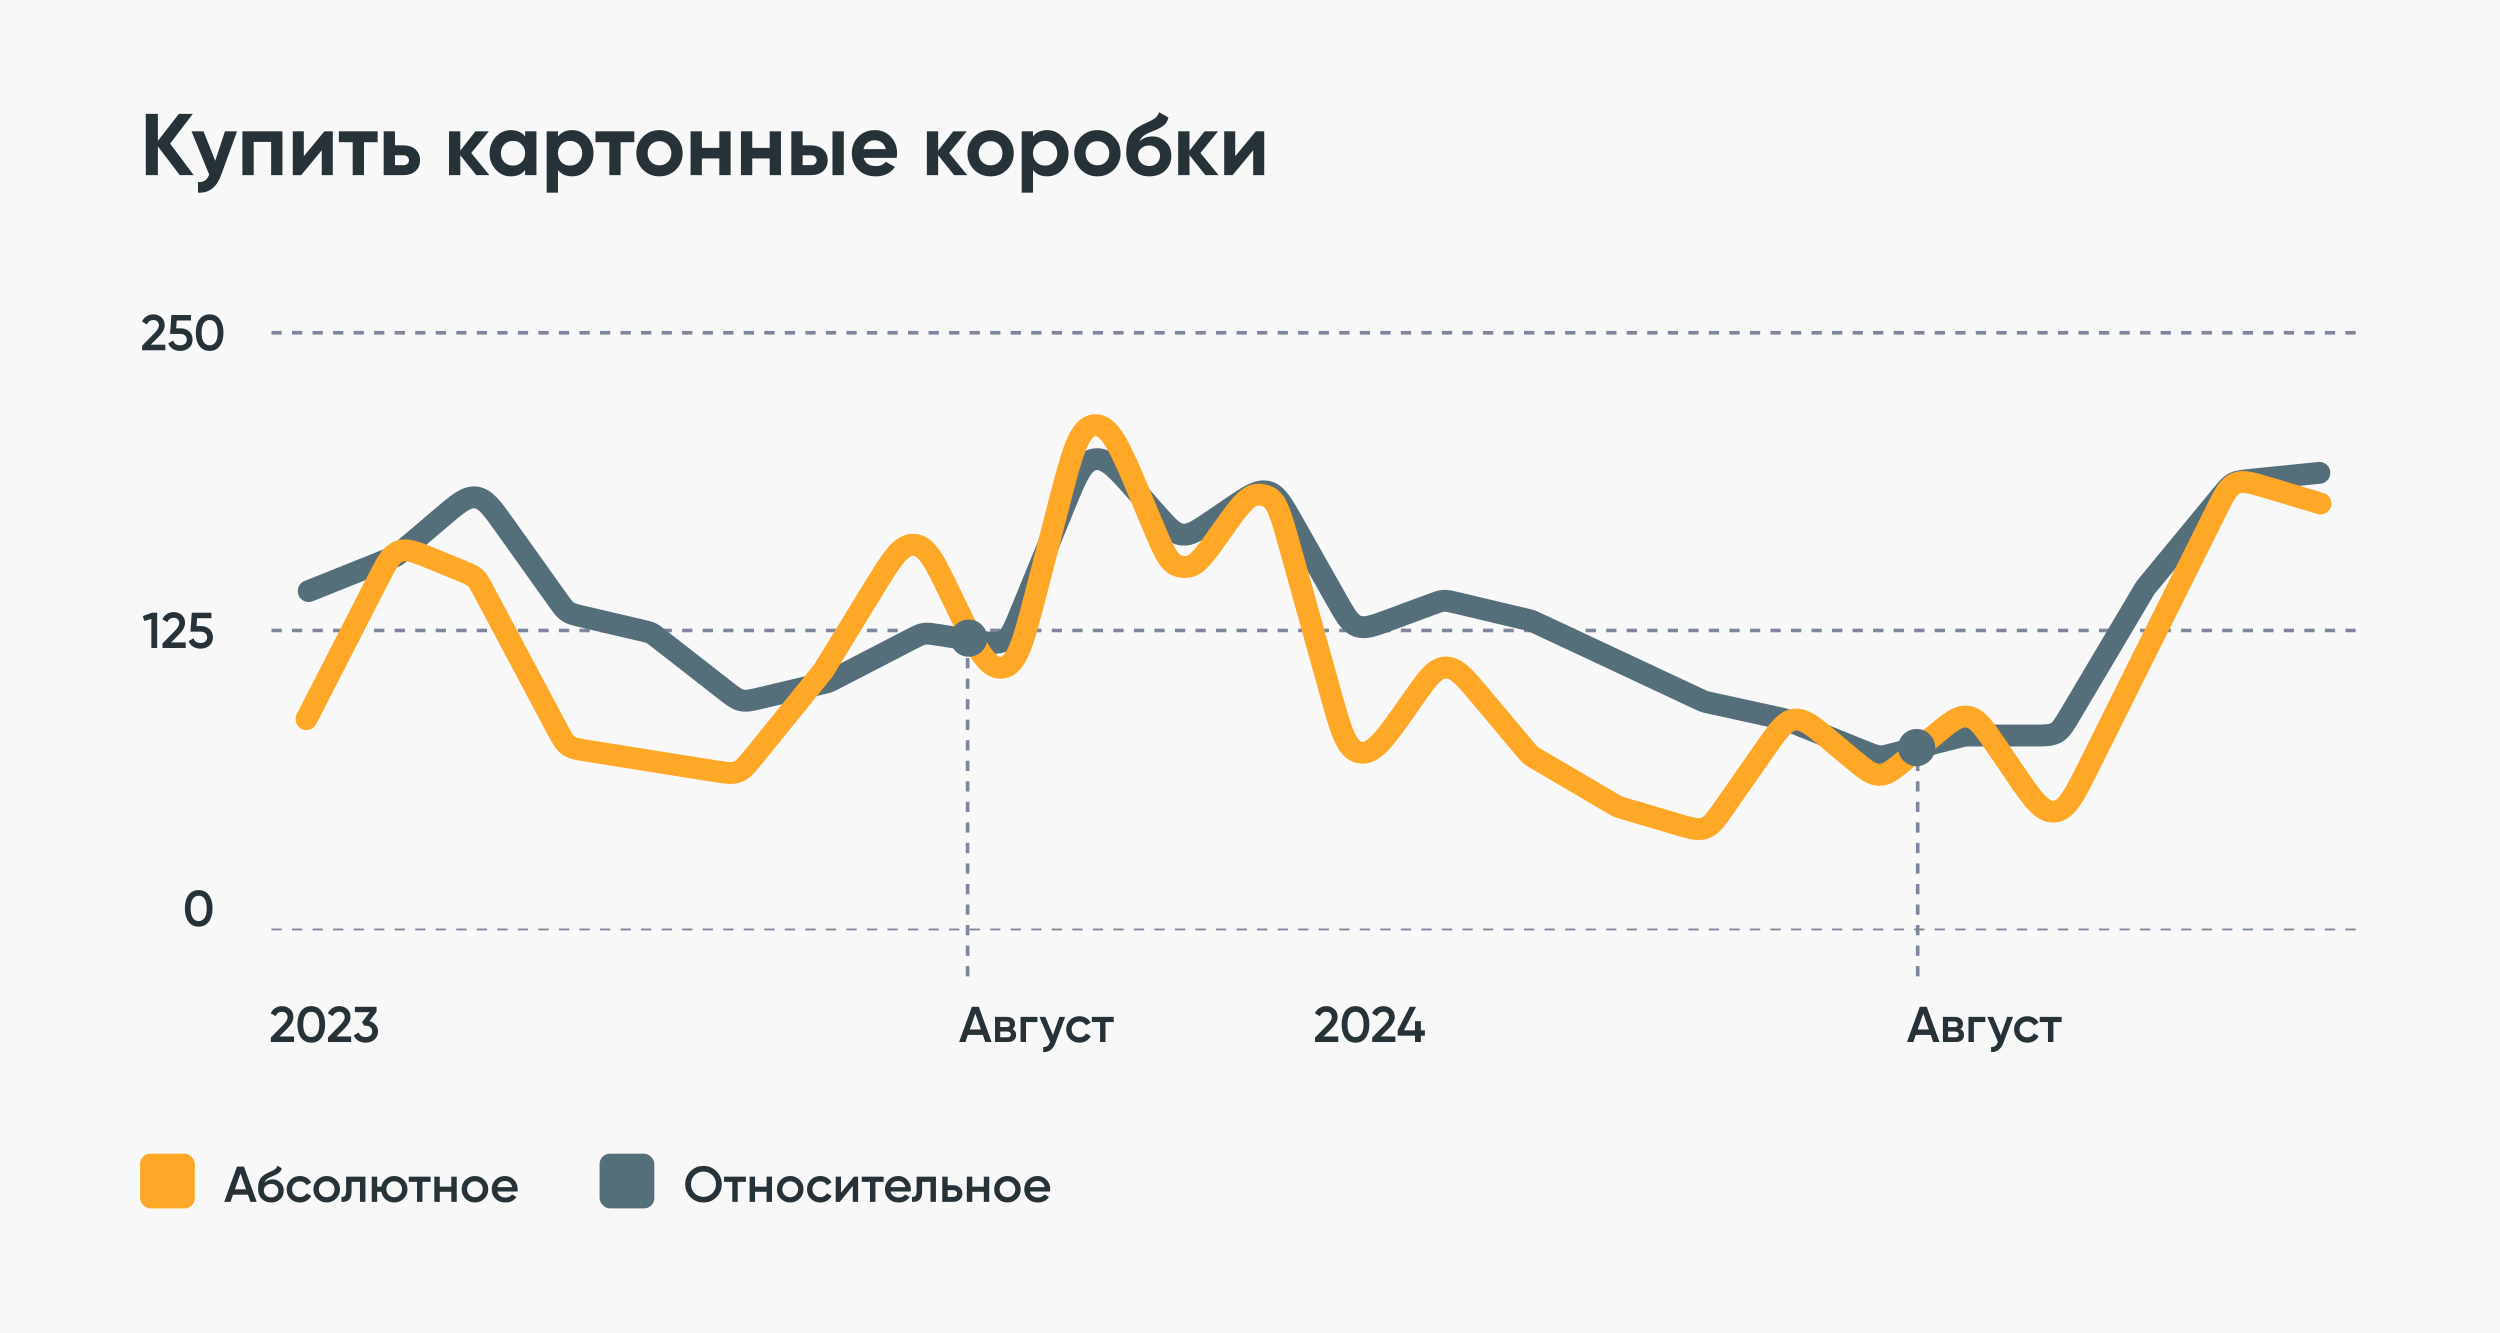
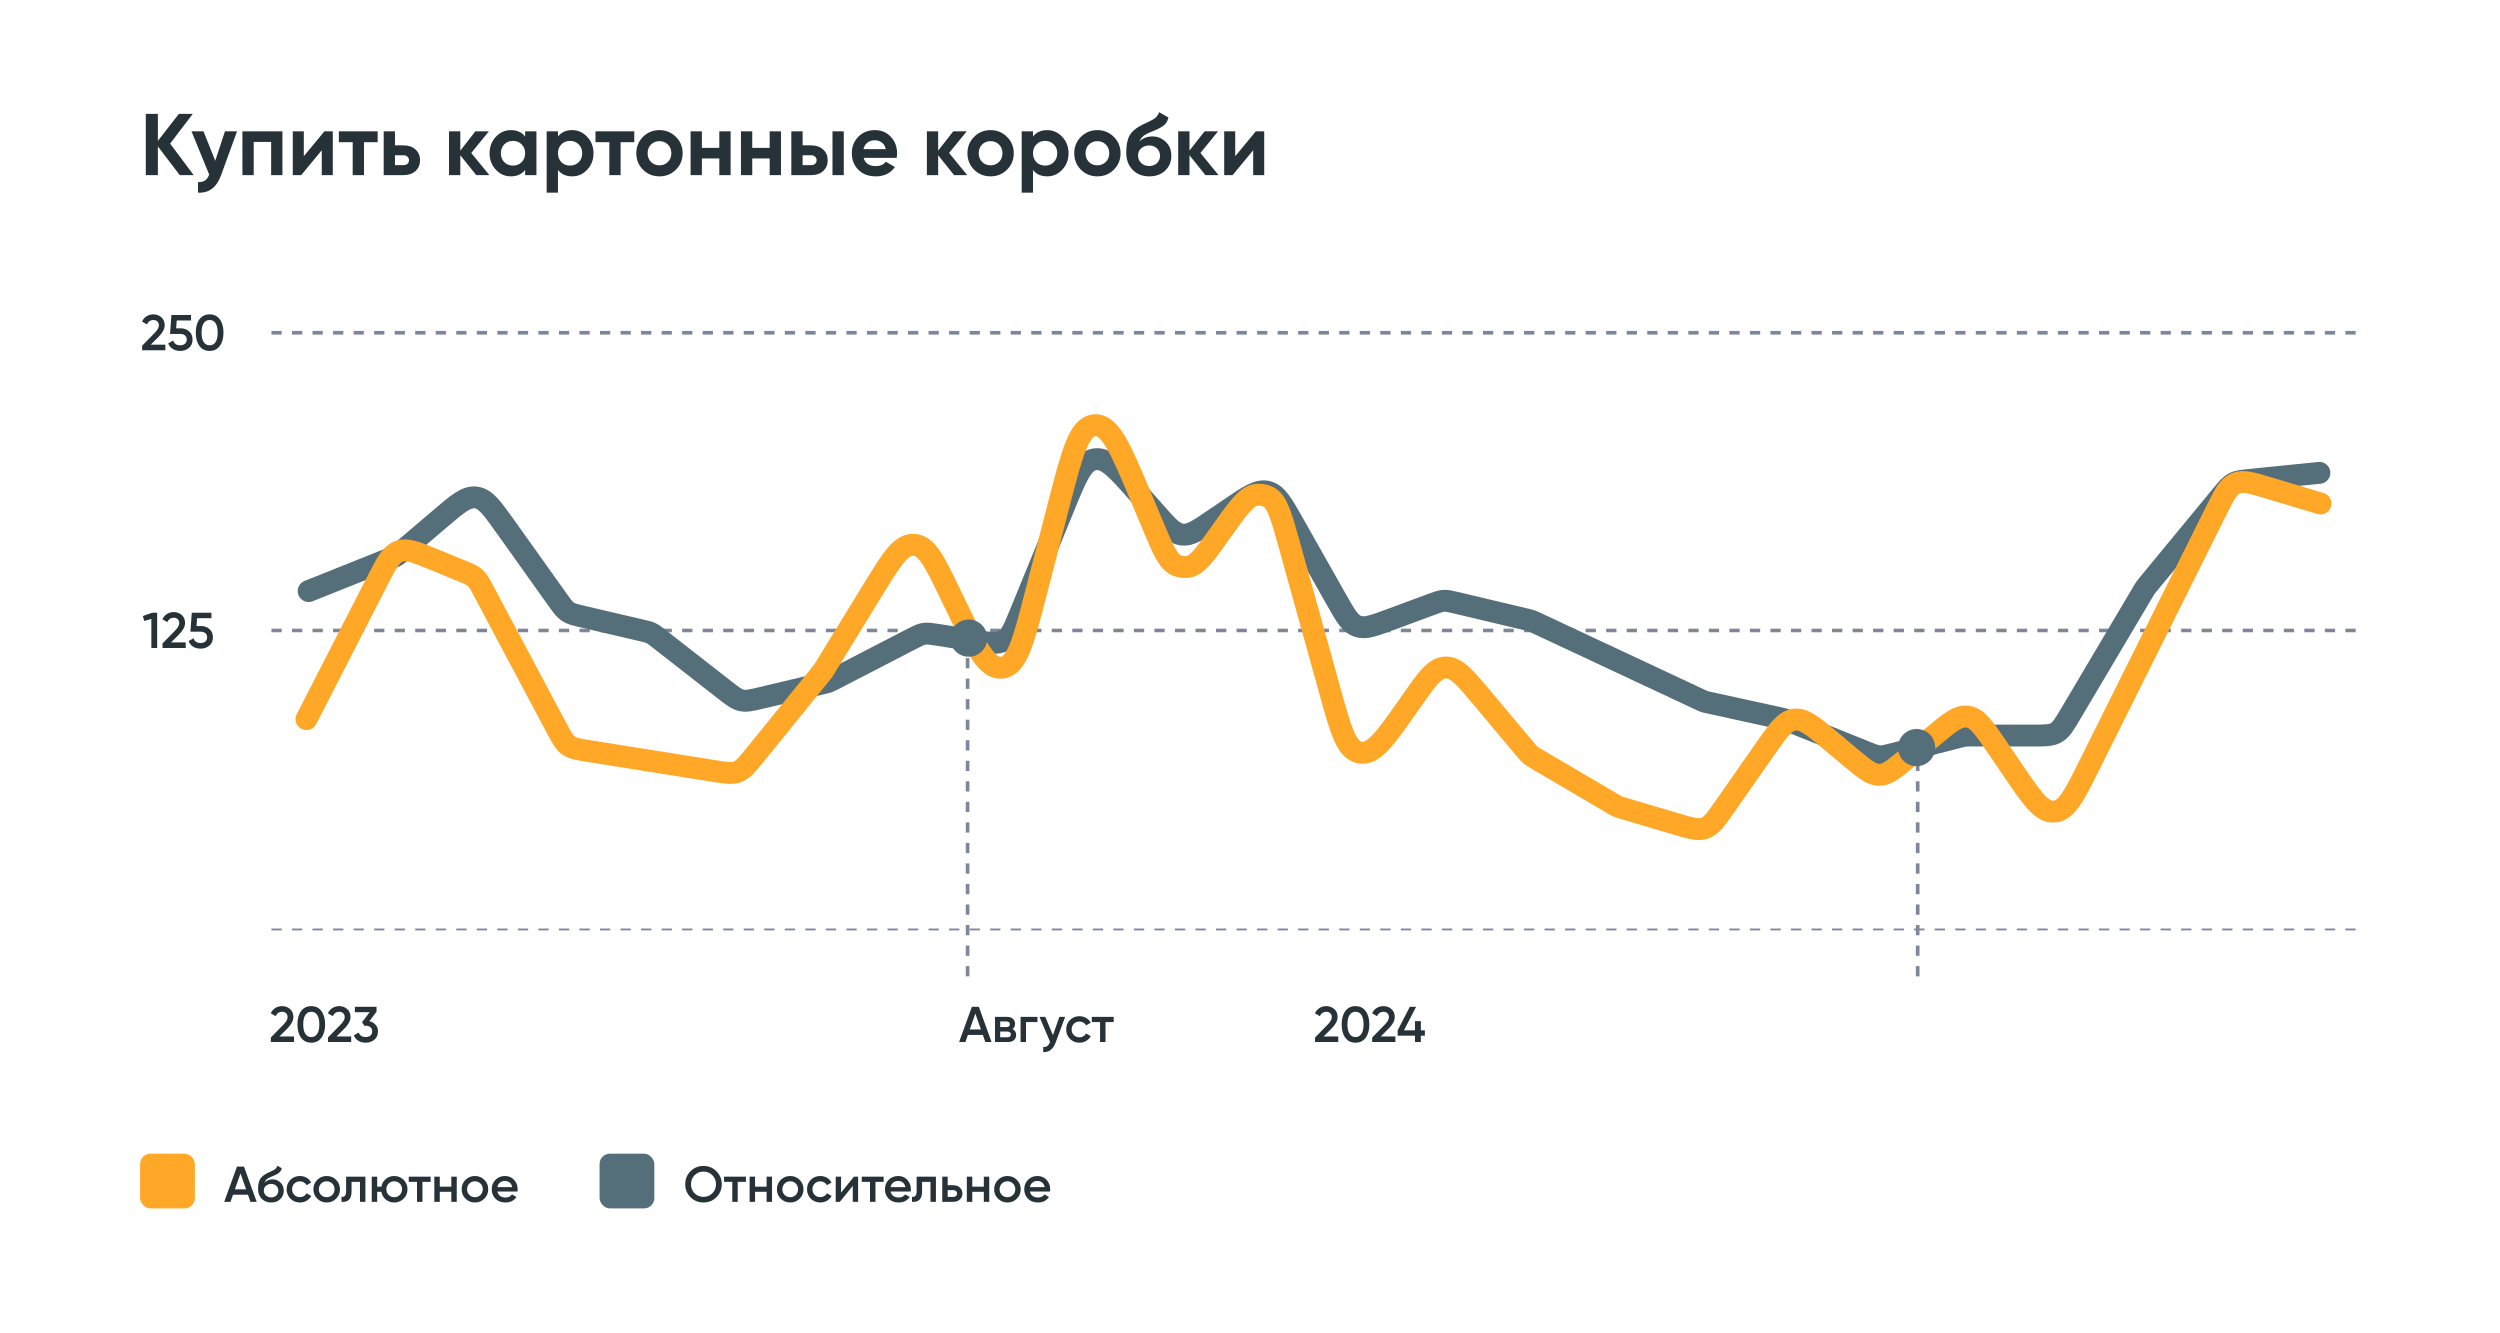
<svg xmlns="http://www.w3.org/2000/svg" width="1142" height="609" viewBox="0 0 1142 609" fill="none">
-   <rect width="1142" height="609" fill="#F8F8F8" />
  <path d="M876 446L876 338" stroke="#7E869C" stroke-width="1.663" stroke-dasharray="4.69 4.69" />
  <path d="M442 446L442 281" stroke="#7E869C" stroke-width="1.663" stroke-dasharray="4.69 4.69" />
  <rect x="64" y="527" width="25" height="25" rx="4.691" fill="#FFA726" />
  <path d="M114.403 549L113.276 545.757H106.422L105.295 549H102.42L108.262 532.9H111.436L117.255 549H114.403ZM107.296 543.273H112.402L109.849 536.005L107.296 543.273ZM123.87 549.299C122.106 549.299 120.665 548.732 119.546 547.597C118.442 546.447 117.89 544.983 117.89 543.204C117.89 541.257 118.181 539.754 118.764 538.696C119.346 537.623 120.527 536.649 122.306 535.775C122.597 535.637 123.026 535.438 123.594 535.177C124.176 534.916 124.575 534.732 124.79 534.625C125.004 534.502 125.273 534.334 125.595 534.119C125.917 533.889 126.154 533.651 126.308 533.406C126.461 533.145 126.584 532.839 126.676 532.486L128.7 533.659C128.638 533.996 128.539 534.311 128.401 534.602C128.263 534.878 128.063 535.139 127.803 535.384C127.542 535.629 127.312 535.829 127.113 535.982C126.929 536.135 126.614 536.319 126.17 536.534C125.725 536.749 125.395 536.902 125.181 536.994C124.981 537.086 124.598 537.247 124.031 537.477C123.019 537.876 122.275 538.29 121.8 538.719C121.34 539.133 121.018 539.654 120.834 540.283C121.754 539.24 123.003 538.719 124.583 538.719C125.932 538.719 127.105 539.202 128.102 540.168C129.114 541.134 129.62 542.384 129.62 543.917C129.62 545.481 129.083 546.769 128.01 547.781C126.952 548.793 125.572 549.299 123.87 549.299ZM123.847 546.976C124.813 546.976 125.602 546.692 126.216 546.125C126.829 545.542 127.136 544.806 127.136 543.917C127.136 543.012 126.829 542.269 126.216 541.686C125.618 541.103 124.836 540.812 123.87 540.812C123.011 540.812 122.237 541.088 121.547 541.64C120.857 542.177 120.512 542.897 120.512 543.802C120.512 544.722 120.834 545.481 121.478 546.079C122.122 546.677 122.911 546.976 123.847 546.976ZM137.012 549.299C135.279 549.299 133.83 548.716 132.665 547.551C131.515 546.386 130.94 544.952 130.94 543.25C130.94 541.533 131.515 540.099 132.665 538.949C133.83 537.784 135.279 537.201 137.012 537.201C138.131 537.201 139.151 537.469 140.071 538.006C140.991 538.543 141.681 539.263 142.141 540.168L140.002 541.41C139.741 540.858 139.342 540.429 138.806 540.122C138.284 539.8 137.679 539.639 136.989 539.639C135.977 539.639 135.126 539.984 134.436 540.674C133.761 541.364 133.424 542.223 133.424 543.25C133.424 544.277 133.761 545.136 134.436 545.826C135.126 546.516 135.977 546.861 136.989 546.861C137.663 546.861 138.269 546.7 138.806 546.378C139.358 546.056 139.772 545.627 140.048 545.09L142.187 546.309C141.696 547.229 140.991 547.957 140.071 548.494C139.151 549.031 138.131 549.299 137.012 549.299ZM149.23 549.299C147.544 549.299 146.11 548.716 144.929 547.551C143.749 546.386 143.158 544.952 143.158 543.25C143.158 541.548 143.749 540.114 144.929 538.949C146.11 537.784 147.544 537.201 149.23 537.201C150.932 537.201 152.366 537.784 153.531 538.949C154.712 540.114 155.302 541.548 155.302 543.25C155.302 544.952 154.712 546.386 153.531 547.551C152.366 548.716 150.932 549.299 149.23 549.299ZM146.677 545.849C147.367 546.539 148.218 546.884 149.23 546.884C150.242 546.884 151.093 546.539 151.783 545.849C152.473 545.159 152.818 544.293 152.818 543.25C152.818 542.207 152.473 541.341 151.783 540.651C151.093 539.961 150.242 539.616 149.23 539.616C148.218 539.616 147.367 539.961 146.677 540.651C145.987 541.341 145.642 542.207 145.642 543.25C145.642 544.293 145.987 545.159 146.677 545.849ZM166.917 537.5V549H164.433V539.892H160.592V544.17C160.592 545.995 160.194 547.29 159.396 548.057C158.599 548.824 157.464 549.138 155.992 549V546.677C156.698 546.8 157.227 546.654 157.579 546.24C157.932 545.826 158.108 545.098 158.108 544.055V537.5H166.917ZM180.07 537.201C181.757 537.201 183.19 537.784 184.371 538.949C185.552 540.114 186.142 541.548 186.142 543.25C186.142 544.952 185.552 546.386 184.371 547.551C183.19 548.716 181.757 549.299 180.07 549.299C178.583 549.299 177.295 548.847 176.206 547.942C175.133 547.022 174.466 545.849 174.205 544.423H172.296V549H169.812V537.5H172.296V542.077H174.205C174.466 540.651 175.133 539.486 176.206 538.581C177.295 537.661 178.583 537.201 180.07 537.201ZM177.517 545.849C178.207 546.539 179.058 546.884 180.07 546.884C181.082 546.884 181.933 546.539 182.623 545.849C183.313 545.159 183.658 544.293 183.658 543.25C183.658 542.207 183.313 541.341 182.623 540.651C181.933 539.961 181.082 539.616 180.07 539.616C179.058 539.616 178.207 539.961 177.517 540.651C176.827 541.341 176.482 542.207 176.482 543.25C176.482 544.293 176.827 545.159 177.517 545.849ZM196.724 537.5V539.892H192.975V549H190.491V539.892H186.719V537.5H196.724ZM206.156 537.5H208.64V549H206.156V544.423H200.889V549H198.405V537.5H200.889V542.077H206.156V537.5ZM216.95 549.299C215.263 549.299 213.83 548.716 212.649 547.551C211.468 546.386 210.878 544.952 210.878 543.25C210.878 541.548 211.468 540.114 212.649 538.949C213.83 537.784 215.263 537.201 216.95 537.201C218.652 537.201 220.086 537.784 221.251 538.949C222.432 540.114 223.022 541.548 223.022 543.25C223.022 544.952 222.432 546.386 221.251 547.551C220.086 548.716 218.652 549.299 216.95 549.299ZM214.397 545.849C215.087 546.539 215.938 546.884 216.95 546.884C217.962 546.884 218.813 546.539 219.503 545.849C220.193 545.159 220.538 544.293 220.538 543.25C220.538 542.207 220.193 541.341 219.503 540.651C218.813 539.961 217.962 539.616 216.95 539.616C215.938 539.616 215.087 539.961 214.397 540.651C213.707 541.341 213.362 542.207 213.362 543.25C213.362 544.293 213.707 545.159 214.397 545.849ZM227.223 544.308C227.407 545.182 227.829 545.857 228.488 546.332C229.147 546.792 229.952 547.022 230.903 547.022C232.222 547.022 233.211 546.547 233.87 545.596L235.917 546.792C234.782 548.463 233.103 549.299 230.88 549.299C229.009 549.299 227.499 548.732 226.349 547.597C225.199 546.447 224.624 544.998 224.624 543.25C224.624 541.533 225.191 540.099 226.326 538.949C227.461 537.784 228.917 537.201 230.696 537.201C232.383 537.201 233.763 537.791 234.836 538.972C235.925 540.153 236.469 541.586 236.469 543.273C236.469 543.534 236.438 543.879 236.377 544.308H227.223ZM227.2 542.284H233.962C233.793 541.349 233.402 540.643 232.789 540.168C232.191 539.693 231.486 539.455 230.673 539.455C229.753 539.455 228.986 539.708 228.373 540.214C227.76 540.72 227.369 541.41 227.2 542.284Z" fill="#263238" />
  <rect x="273.895" y="527" width="25" height="25" rx="4.691" fill="#546E7A" />
  <path d="M327.266 546.884C325.656 548.494 323.685 549.299 321.355 549.299C319.024 549.299 317.046 548.494 315.421 546.884C313.811 545.259 313.006 543.281 313.006 540.95C313.006 538.619 313.811 536.649 315.421 535.039C317.046 533.414 319.024 532.601 321.355 532.601C323.685 532.601 325.656 533.414 327.266 535.039C328.891 536.649 329.704 538.619 329.704 540.95C329.704 543.281 328.891 545.259 327.266 546.884ZM317.284 545.09C318.388 546.179 319.745 546.723 321.355 546.723C322.965 546.723 324.314 546.179 325.403 545.09C326.507 543.986 327.059 542.606 327.059 540.95C327.059 539.294 326.507 537.922 325.403 536.833C324.314 535.729 322.965 535.177 321.355 535.177C319.745 535.177 318.388 535.729 317.284 536.833C316.195 537.922 315.651 539.294 315.651 540.95C315.651 542.606 316.195 543.986 317.284 545.09ZM340.741 537.5V539.892H336.992V549H334.508V539.892H330.736V537.5H340.741ZM350.173 537.5H352.657V549H350.173V544.423H344.906V549H342.422V537.5H344.906V542.077H350.173V537.5ZM360.967 549.299C359.281 549.299 357.847 548.716 356.666 547.551C355.486 546.386 354.895 544.952 354.895 543.25C354.895 541.548 355.486 540.114 356.666 538.949C357.847 537.784 359.281 537.201 360.967 537.201C362.669 537.201 364.103 537.784 365.268 538.949C366.449 540.114 367.039 541.548 367.039 543.25C367.039 544.952 366.449 546.386 365.268 547.551C364.103 548.716 362.669 549.299 360.967 549.299ZM358.414 545.849C359.104 546.539 359.955 546.884 360.967 546.884C361.979 546.884 362.83 546.539 363.52 545.849C364.21 545.159 364.555 544.293 364.555 543.25C364.555 542.207 364.21 541.341 363.52 540.651C362.83 539.961 361.979 539.616 360.967 539.616C359.955 539.616 359.104 539.961 358.414 540.651C357.724 541.341 357.379 542.207 357.379 543.25C357.379 544.293 357.724 545.159 358.414 545.849ZM374.713 549.299C372.981 549.299 371.532 548.716 370.366 547.551C369.216 546.386 368.641 544.952 368.641 543.25C368.641 541.533 369.216 540.099 370.366 538.949C371.532 537.784 372.981 537.201 374.713 537.201C375.833 537.201 376.852 537.469 377.772 538.006C378.692 538.543 379.382 539.263 379.842 540.168L377.703 541.41C377.443 540.858 377.044 540.429 376.507 540.122C375.986 539.8 375.38 539.639 374.69 539.639C373.678 539.639 372.827 539.984 372.137 540.674C371.463 541.364 371.125 542.223 371.125 543.25C371.125 544.277 371.463 545.136 372.137 545.826C372.827 546.516 373.678 546.861 374.69 546.861C375.365 546.861 375.971 546.7 376.507 546.378C377.059 546.056 377.473 545.627 377.749 545.09L379.888 546.309C379.398 547.229 378.692 547.957 377.772 548.494C376.852 549.031 375.833 549.299 374.713 549.299ZM390.077 537.5H391.986V549H389.548V541.686L383.66 549H381.751V537.5H384.189V544.791L390.077 537.5ZM403.654 537.5V539.892H399.905V549H397.421V539.892H393.649V537.5H403.654ZM406.841 544.308C407.025 545.182 407.447 545.857 408.106 546.332C408.765 546.792 409.57 547.022 410.521 547.022C411.84 547.022 412.829 546.547 413.488 545.596L415.535 546.792C414.4 548.463 412.721 549.299 410.498 549.299C408.627 549.299 407.117 548.732 405.967 547.597C404.817 546.447 404.242 544.998 404.242 543.25C404.242 541.533 404.809 540.099 405.944 538.949C407.079 537.784 408.535 537.201 410.314 537.201C412.001 537.201 413.381 537.791 414.454 538.972C415.543 540.153 416.087 541.586 416.087 543.273C416.087 543.534 416.056 543.879 415.995 544.308H406.841ZM406.818 542.284H413.58C413.411 541.349 413.02 540.643 412.407 540.168C411.809 539.693 411.104 539.455 410.291 539.455C409.371 539.455 408.604 539.708 407.991 540.214C407.378 540.72 406.987 541.41 406.818 542.284ZM427.529 537.5V549H425.045V539.892H421.204V544.17C421.204 545.995 420.806 547.29 420.008 548.057C419.211 548.824 418.076 549.138 416.604 549V546.677C417.31 546.8 417.839 546.654 418.191 546.24C418.544 545.826 418.72 545.098 418.72 544.055V537.5H427.529ZM435.438 541.41C436.665 541.41 437.669 541.763 438.451 542.468C439.233 543.158 439.624 544.07 439.624 545.205C439.624 546.324 439.233 547.237 438.451 547.942C437.669 548.647 436.665 549 435.438 549H430.424V537.5H432.908V541.41H435.438ZM435.461 546.769C435.952 546.769 436.358 546.623 436.68 546.332C437.017 546.041 437.186 545.665 437.186 545.205C437.186 544.73 437.017 544.354 436.68 544.078C436.358 543.787 435.952 543.641 435.461 543.641H432.908V546.769H435.461ZM449.405 537.5H451.889V549H449.405V544.423H444.138V549H441.654V537.5H444.138V542.077H449.405V537.5ZM460.2 549.299C458.513 549.299 457.079 548.716 455.899 547.551C454.718 546.386 454.128 544.952 454.128 543.25C454.128 541.548 454.718 540.114 455.899 538.949C457.079 537.784 458.513 537.201 460.2 537.201C461.902 537.201 463.335 537.784 464.501 538.949C465.681 540.114 466.272 541.548 466.272 543.25C466.272 544.952 465.681 546.386 464.501 547.551C463.335 548.716 461.902 549.299 460.2 549.299ZM457.647 545.849C458.337 546.539 459.188 546.884 460.2 546.884C461.212 546.884 462.063 546.539 462.753 545.849C463.443 545.159 463.788 544.293 463.788 543.25C463.788 542.207 463.443 541.341 462.753 540.651C462.063 539.961 461.212 539.616 460.2 539.616C459.188 539.616 458.337 539.961 457.647 540.651C456.957 541.341 456.612 542.207 456.612 543.25C456.612 544.293 456.957 545.159 457.647 545.849ZM470.473 544.308C470.657 545.182 471.078 545.857 471.738 546.332C472.397 546.792 473.202 547.022 474.153 547.022C475.471 547.022 476.46 546.547 477.12 545.596L479.167 546.792C478.032 548.463 476.353 549.299 474.13 549.299C472.259 549.299 470.749 548.732 469.599 547.597C468.449 546.447 467.874 544.998 467.874 543.25C467.874 541.533 468.441 540.099 469.576 538.949C470.71 537.784 472.167 537.201 473.946 537.201C475.632 537.201 477.012 537.791 478.086 538.972C479.174 540.153 479.719 541.586 479.719 543.273C479.719 543.534 479.688 543.879 479.627 544.308H470.473ZM470.45 542.284H477.212C477.043 541.349 476.652 540.643 476.039 540.168C475.441 539.693 474.735 539.455 473.923 539.455C473.003 539.455 472.236 539.708 471.623 540.214C471.009 540.72 470.618 541.41 470.45 542.284Z" fill="#263238" />
-   <path d="M95.404 421.022C94.3 422.54 92.751 423.299 90.758 423.299C88.764 423.299 87.208 422.54 86.089 421.022C84.985 419.504 84.433 417.48 84.433 414.95C84.433 412.42 84.985 410.396 86.089 408.878C87.208 407.36 88.764 406.601 90.758 406.601C92.751 406.601 94.3 407.36 95.404 408.878C96.523 410.396 97.083 412.42 97.083 414.95C97.083 417.48 96.523 419.504 95.404 421.022ZM90.758 420.723C91.954 420.723 92.866 420.225 93.495 419.228C94.123 418.231 94.438 416.805 94.438 414.95C94.438 413.095 94.123 411.669 93.495 410.672C92.866 409.675 91.954 409.177 90.758 409.177C89.577 409.177 88.665 409.675 88.021 410.672C87.392 411.669 87.078 413.095 87.078 414.95C87.078 416.805 87.392 418.231 88.021 419.228C88.665 420.225 89.577 420.723 90.758 420.723Z" fill="#263238" />
  <path d="M69.491 279.9H71.791V296H69.146V282.729L65.903 283.649L65.259 281.395L69.491 279.9ZM74.231 296V293.93L79.843 288.203C81.207 286.838 81.89 285.658 81.89 284.661C81.89 283.879 81.652 283.273 81.177 282.844C80.717 282.399 80.126 282.177 79.406 282.177C78.056 282.177 77.06 282.844 76.416 284.178L74.185 282.867C74.691 281.794 75.404 280.981 76.324 280.429C77.244 279.877 78.263 279.601 79.383 279.601C80.793 279.601 82.005 280.046 83.017 280.935C84.029 281.824 84.535 283.036 84.535 284.569C84.535 286.21 83.622 287.958 81.798 289.813L78.164 293.447H84.834V296H74.231ZM91.792 285.972C93.325 285.972 94.621 286.432 95.679 287.352C96.737 288.257 97.266 289.514 97.266 291.124C97.266 292.734 96.722 293.999 95.633 294.919C94.544 295.839 93.21 296.299 91.631 296.299C90.358 296.299 89.231 296.008 88.25 295.425C87.269 294.827 86.571 293.968 86.157 292.849L88.434 291.538C88.863 292.995 89.929 293.723 91.631 293.723C92.535 293.723 93.256 293.493 93.793 293.033C94.345 292.558 94.621 291.921 94.621 291.124C94.621 290.327 94.353 289.698 93.816 289.238C93.279 288.778 92.566 288.548 91.677 288.548H86.985L87.606 279.9H96.576V282.384H90.044L89.768 285.972H91.792Z" fill="#263238" />
  <path d="M64.923 160V157.93L70.535 152.203C71.9 150.838 72.582 149.658 72.582 148.661C72.582 147.879 72.344 147.273 71.869 146.844C71.409 146.399 70.819 146.177 70.098 146.177C68.749 146.177 67.752 146.844 67.108 148.178L64.877 146.867C65.383 145.794 66.096 144.981 67.016 144.429C67.936 143.877 68.956 143.601 70.075 143.601C71.486 143.601 72.697 144.046 73.709 144.935C74.721 145.824 75.227 147.036 75.227 148.569C75.227 150.21 74.315 151.958 72.49 153.813L68.856 157.447H75.526V160H64.923ZM82.484 149.972C84.017 149.972 85.313 150.432 86.371 151.352C87.429 152.257 87.958 153.514 87.958 155.124C87.958 156.734 87.414 157.999 86.325 158.919C85.237 159.839 83.903 160.299 82.323 160.299C81.05 160.299 79.924 160.008 78.942 159.425C77.961 158.827 77.263 157.968 76.849 156.849L79.126 155.538C79.555 156.995 80.621 157.723 82.323 157.723C83.228 157.723 83.948 157.493 84.485 157.033C85.037 156.558 85.313 155.921 85.313 155.124C85.313 154.327 85.045 153.698 84.508 153.238C83.972 152.778 83.258 152.548 82.369 152.548H77.677L78.298 143.9H87.268V146.384H80.736L80.46 149.972H82.484ZM100.404 158.022C99.3 159.54 97.751 160.299 95.758 160.299C93.764 160.299 92.208 159.54 91.089 158.022C89.985 156.504 89.433 154.48 89.433 151.95C89.433 149.42 89.985 147.396 91.089 145.878C92.208 144.36 93.764 143.601 95.758 143.601C97.751 143.601 99.3 144.36 100.404 145.878C101.523 147.396 102.083 149.42 102.083 151.95C102.083 154.48 101.523 156.504 100.404 158.022ZM95.758 157.723C96.954 157.723 97.866 157.225 98.495 156.228C99.123 155.231 99.438 153.805 99.438 151.95C99.438 150.095 99.123 148.669 98.495 147.672C97.866 146.675 96.954 146.177 95.758 146.177C94.577 146.177 93.665 146.675 93.021 147.672C92.392 148.669 92.078 150.095 92.078 151.95C92.078 153.805 92.392 155.231 93.021 156.228C93.665 157.225 94.577 157.723 95.758 157.723Z" fill="#263238" />
  <g clip-path="url(#clip0_4818_93)">
    <path d="M124 425C124.734 425 760.306 425 1078 425" stroke="#7E869C" stroke-width="1.663" stroke-dasharray="4.69 4.69" />
    <path d="M124 288C124.734 288 760.306 288 1078 288" stroke="#7E869C" stroke-width="1.663" stroke-dasharray="4.69 4.69" />
    <path d="M124 152C124.734 152 760.306 152 1078 152" stroke="#7E869C" stroke-width="1.663" stroke-dasharray="4.69 4.69" />
    <path d="M141 270L177.958 255.217C179.476 254.61 180.234 254.306 180.931 253.886C181.628 253.465 182.25 252.936 183.495 251.876L201.404 236.629C209.168 230.019 213.049 226.715 217.412 227.254C221.775 227.794 224.734 231.944 230.654 240.246L254.618 273.855C256.785 276.893 257.868 278.413 259.383 279.428C260.899 280.444 262.716 280.869 266.35 281.718L293.216 287.998C295.349 288.497 296.416 288.747 297.397 289.216C298.377 289.685 299.241 290.359 300.968 291.707L330.924 315.087C334.646 317.992 336.508 319.445 338.733 319.93C340.959 320.416 343.256 319.87 347.851 318.779L376.113 312.067C377.305 311.784 377.901 311.642 378.474 311.43C379.047 311.217 379.591 310.936 380.68 310.373L416.173 292.014C419.062 290.52 420.506 289.773 422.084 289.518C423.661 289.262 425.268 289.516 428.48 290.023L444.37 292.532C451.87 293.716 455.62 294.308 458.65 292.603C461.681 290.897 463.12 287.383 465.997 280.357L486.292 230.806C491.767 217.439 494.504 210.756 499.988 209.832C505.473 208.908 510.249 214.325 519.802 225.159L527.844 234.281C533.395 240.576 536.17 243.724 539.918 244.198C543.665 244.672 547.137 242.314 554.081 237.6L562.037 232.197C570.443 226.489 574.646 223.635 578.915 224.635C583.184 225.634 585.684 230.057 590.684 238.902L610.618 274.169C614.619 281.25 616.62 284.79 620.078 286.055C623.535 287.32 627.348 285.908 634.975 283.083L653.823 276.103C656.641 275.059 658.05 274.537 659.527 274.447C661.005 274.357 662.467 274.705 665.39 275.399L697.5 283.025C698.499 283.262 698.999 283.381 699.483 283.55C699.967 283.719 700.432 283.936 701.361 284.372L776.479 319.553C777.488 320.026 777.993 320.263 778.52 320.441C779.047 320.62 779.591 320.739 780.68 320.978L813.368 328.142C814.183 328.321 814.591 328.41 814.99 328.533C815.388 328.656 815.776 328.812 816.55 329.124L852.418 343.553C855.433 344.766 856.941 345.373 858.534 345.478C860.128 345.583 861.702 345.179 864.85 344.372L895.056 336.627C896.276 336.314 896.887 336.157 897.51 336.079C898.133 336 898.763 336 900.023 336H928.604C934.169 336 936.951 336 939.253 334.689C941.554 333.377 942.973 330.983 945.81 326.196L979.21 269.833C979.605 269.167 979.802 268.834 980.025 268.517C980.247 268.201 980.493 267.902 980.986 267.304L1014.77 226.344C1017.35 223.213 1018.64 221.648 1020.38 220.716C1022.13 219.785 1024.14 219.58 1028.18 219.171L1059.5 216" stroke="#546E7A" stroke-width="10" stroke-linecap="round" />
    <path d="M140 328.5L172.611 264.868C176.593 257.099 178.584 253.214 182.242 251.864C185.9 250.514 189.937 252.173 198.012 255.491L210.832 260.76C214.132 262.116 215.782 262.794 217.077 263.967C218.372 265.14 219.21 266.715 220.886 269.864L254.323 332.709C256.618 337.023 257.766 339.181 259.68 340.547C261.594 341.913 264.008 342.297 268.834 343.066L326.092 352.183C331.659 353.07 334.443 353.513 336.946 352.554C339.449 351.595 341.224 349.405 344.774 345.026L376 306.5L398.855 269.224C407.304 255.444 411.529 248.554 417.455 248.852C423.38 249.15 426.893 256.429 433.918 270.986L435.775 274.834C445.707 295.418 450.674 305.709 457.626 305.023C464.579 304.336 467.436 293.272 473.152 271.144L483.66 230.459C489.804 206.67 492.876 194.775 500.04 194.256C507.203 193.738 511.957 205.065 521.466 227.721L526.645 240.062C531.357 251.289 533.713 256.903 537.801 258.404C539.327 258.965 540.966 259.145 542.577 258.929C546.894 258.35 550.412 253.381 557.447 243.443V243.443C565.498 232.072 569.523 226.386 574.155 225.994C575.872 225.849 577.597 226.149 579.163 226.867C583.39 228.803 585.254 235.515 588.983 248.94L607.663 316.186C612.573 333.861 615.028 342.699 621.273 343.772C627.519 344.845 632.783 337.334 643.311 322.312L645.044 319.84C651.916 310.035 655.352 305.132 660.278 304.919C665.204 304.705 669.051 309.292 676.746 318.466L696.782 342.356C697.889 343.675 698.442 344.334 699.095 344.887C699.749 345.44 700.491 345.876 701.975 346.748L736.893 367.262C737.945 367.88 738.471 368.189 739.03 368.432C739.588 368.674 740.173 368.847 741.343 369.194L765.683 376.406C772.352 378.382 775.686 379.37 778.733 378.305C781.779 377.24 783.772 374.39 787.757 368.69L806.512 341.863C812.354 333.507 815.275 329.329 819.632 328.749C823.99 328.168 827.902 331.437 835.726 337.974L845.631 346.249C851.782 351.387 854.857 353.957 858.495 353.95C862.132 353.944 865.198 351.364 871.331 346.203L882.557 336.757C890.471 330.098 894.428 326.768 898.83 327.373C903.231 327.979 906.142 332.253 911.964 340.802L919.792 352.297C928.345 364.855 932.622 371.134 938.338 370.746C944.055 370.359 947.444 363.559 954.223 349.961L1012.49 233.074C1016.08 225.872 1017.87 222.271 1021.22 220.821C1024.57 219.371 1028.42 220.527 1036.13 222.84L1060 230" stroke="#FFA726" stroke-width="10" stroke-linecap="round" />
    <circle cx="442.5" cy="291.5" r="8.5" fill="#546E7A" />
  </g>
  <circle cx="875.5" cy="341.5" r="8.5" fill="#546E7A" />
  <path d="M88.48 80H82.12L72.12 66.88V80H66.6V52H72.12V64.36L81.72 52H88.08L77.72 65.6L88.48 80ZM102.759 60H108.279L100.999 80C98.973 85.627 95.453 88.293 90.439 88V83.2C91.799 83.227 92.866 82.973 93.639 82.44C94.439 81.907 95.079 81.013 95.559 79.76L87.479 60H92.959L98.319 73.44L102.759 60ZM129.015 60V80H123.855V64.84H115.895V80H110.735V60H129.015ZM148.183 60H152.023V80H146.983V68.64L137.583 80H133.743V60H138.783V71.36L148.183 60ZM172.511 60V64.96H166.271V80H161.111V64.96H154.791V60H172.511ZM184.306 66.4C186.573 66.4 188.4 67.027 189.786 68.28C191.173 69.507 191.866 71.147 191.866 73.2C191.866 75.253 191.173 76.907 189.786 78.16C188.4 79.387 186.573 80 184.306 80H175.266V60H180.426V66.4H184.306ZM184.346 75.44C185.066 75.44 185.653 75.24 186.106 74.84C186.586 74.413 186.826 73.867 186.826 73.2C186.826 72.533 186.586 71.987 186.106 71.56C185.653 71.133 185.066 70.92 184.346 70.92H180.426V75.44H184.346ZM223.55 80H217.55L210.27 70.92V80H205.11V60H210.27V68.8L217.15 60H223.31L215.27 69.88L223.55 80ZM239.88 60H245.04V80H239.88V77.64C238.334 79.587 236.16 80.56 233.36 80.56C230.694 80.56 228.4 79.547 226.48 77.52C224.587 75.467 223.64 72.96 223.64 70C223.64 67.04 224.587 64.547 226.48 62.52C228.4 60.467 230.694 59.44 233.36 59.44C236.16 59.44 238.334 60.413 239.88 62.36V60ZM230.36 74.08C231.4 75.12 232.72 75.64 234.32 75.64C235.92 75.64 237.24 75.12 238.28 74.08C239.347 73.013 239.88 71.653 239.88 70C239.88 68.347 239.347 67 238.28 65.96C237.24 64.893 235.92 64.36 234.32 64.36C232.72 64.36 231.4 64.893 230.36 65.96C229.32 67 228.8 68.347 228.8 70C228.8 71.653 229.32 73.013 230.36 74.08ZM261.359 59.44C264.053 59.44 266.346 60.467 268.239 62.52C270.159 64.547 271.119 67.04 271.119 70C271.119 72.96 270.159 75.467 268.239 77.52C266.346 79.547 264.053 80.56 261.359 80.56C258.559 80.56 256.399 79.587 254.879 77.64V88H249.719V60H254.879V62.36C256.399 60.413 258.559 59.44 261.359 59.44ZM256.439 74.08C257.479 75.12 258.799 75.64 260.399 75.64C261.999 75.64 263.319 75.12 264.359 74.08C265.426 73.013 265.959 71.653 265.959 70C265.959 68.347 265.426 67 264.359 65.96C263.319 64.893 261.999 64.36 260.399 64.36C258.799 64.36 257.479 64.893 256.439 65.96C255.399 67 254.879 68.347 254.879 70C254.879 71.653 255.399 73.013 256.439 74.08ZM289.737 60V64.96H283.497V80H278.337V64.96H272.017V60H289.737ZM308.752 77.52C306.698 79.547 304.192 80.56 301.232 80.56C298.272 80.56 295.765 79.547 293.712 77.52C291.685 75.467 290.672 72.96 290.672 70C290.672 67.04 291.685 64.547 293.712 62.52C295.765 60.467 298.272 59.44 301.232 59.44C304.192 59.44 306.698 60.467 308.752 62.52C310.805 64.547 311.832 67.04 311.832 70C311.832 72.96 310.805 75.467 308.752 77.52ZM297.352 73.96C298.392 75 299.685 75.52 301.232 75.52C302.778 75.52 304.072 75 305.112 73.96C306.152 72.92 306.672 71.6 306.672 70C306.672 68.4 306.152 67.08 305.112 66.04C304.072 65 302.778 64.48 301.232 64.48C299.685 64.48 298.392 65 297.352 66.04C296.338 67.08 295.832 68.4 295.832 70C295.832 71.6 296.338 72.92 297.352 73.96ZM328.582 60H333.742V80H328.582V72.4H320.622V80H315.462V60H320.622V67.56H328.582V60ZM351.589 60H356.749V80H351.589V72.4H343.629V80H338.469V60H343.629V67.56H351.589V60ZM370.517 66.4C372.784 66.4 374.611 67.027 375.997 68.28C377.384 69.507 378.077 71.147 378.077 73.2C378.077 75.253 377.384 76.907 375.997 78.16C374.611 79.387 372.784 80 370.517 80H361.477V60H366.637V66.4H370.517ZM380.277 60H385.437V80H380.277V60ZM370.557 75.44C371.277 75.44 371.864 75.24 372.317 74.84C372.797 74.413 373.037 73.867 373.037 73.2C373.037 72.533 372.797 71.987 372.317 71.56C371.864 71.133 371.277 70.92 370.557 70.92H366.637V75.44H370.557ZM394.509 72.12C395.202 74.627 397.082 75.88 400.149 75.88C402.122 75.88 403.616 75.213 404.629 73.88L408.789 76.28C406.816 79.133 403.909 80.56 400.069 80.56C396.762 80.56 394.109 79.56 392.109 77.56C390.109 75.56 389.109 73.04 389.109 70C389.109 66.987 390.096 64.48 392.069 62.48C394.042 60.453 396.576 59.44 399.669 59.44C402.602 59.44 405.016 60.453 406.909 62.48C408.829 64.507 409.789 67.013 409.789 70C409.789 70.667 409.722 71.373 409.589 72.12H394.509ZM394.429 68.12H404.629C404.336 66.76 403.722 65.747 402.789 65.08C401.882 64.413 400.842 64.08 399.669 64.08C398.282 64.08 397.136 64.44 396.229 65.16C395.322 65.853 394.722 66.84 394.429 68.12ZM441.831 80H435.831L428.551 70.92V80H423.391V60H428.551V68.8L435.431 60H441.591L433.551 69.88L441.831 80ZM460.002 77.52C457.948 79.547 455.442 80.56 452.482 80.56C449.522 80.56 447.015 79.547 444.962 77.52C442.935 75.467 441.922 72.96 441.922 70C441.922 67.04 442.935 64.547 444.962 62.52C447.015 60.467 449.522 59.44 452.482 59.44C455.442 59.44 457.948 60.467 460.002 62.52C462.055 64.547 463.082 67.04 463.082 70C463.082 72.96 462.055 75.467 460.002 77.52ZM448.602 73.96C449.642 75 450.935 75.52 452.482 75.52C454.028 75.52 455.322 75 456.362 73.96C457.402 72.92 457.922 71.6 457.922 70C457.922 68.4 457.402 67.08 456.362 66.04C455.322 65 454.028 64.48 452.482 64.48C450.935 64.48 449.642 65 448.602 66.04C447.588 67.08 447.082 68.4 447.082 70C447.082 71.6 447.588 72.92 448.602 73.96ZM478.352 59.44C481.045 59.44 483.338 60.467 485.232 62.52C487.152 64.547 488.112 67.04 488.112 70C488.112 72.96 487.152 75.467 485.232 77.52C483.338 79.547 481.045 80.56 478.352 80.56C475.552 80.56 473.392 79.587 471.872 77.64V88H466.712V60H471.872V62.36C473.392 60.413 475.552 59.44 478.352 59.44ZM473.432 74.08C474.472 75.12 475.792 75.64 477.392 75.64C478.992 75.64 480.312 75.12 481.352 74.08C482.418 73.013 482.952 71.653 482.952 70C482.952 68.347 482.418 67 481.352 65.96C480.312 64.893 478.992 64.36 477.392 64.36C475.792 64.36 474.472 64.893 473.432 65.96C472.392 67 471.872 68.347 471.872 70C471.872 71.653 472.392 73.013 473.432 74.08ZM508.791 77.52C506.737 79.547 504.231 80.56 501.271 80.56C498.311 80.56 495.804 79.547 493.751 77.52C491.724 75.467 490.711 72.96 490.711 70C490.711 67.04 491.724 64.547 493.751 62.52C495.804 60.467 498.311 59.44 501.271 59.44C504.231 59.44 506.737 60.467 508.791 62.52C510.844 64.547 511.871 67.04 511.871 70C511.871 72.96 510.844 75.467 508.791 77.52ZM497.391 73.96C498.431 75 499.724 75.52 501.271 75.52C502.817 75.52 504.111 75 505.151 73.96C506.191 72.92 506.711 71.6 506.711 70C506.711 68.4 506.191 67.08 505.151 66.04C504.111 65 502.817 64.48 501.271 64.48C499.724 64.48 498.431 65 497.391 66.04C496.377 67.08 495.871 68.4 495.871 70C495.871 71.6 496.377 72.92 497.391 73.96ZM524.981 80.56C521.834 80.56 519.287 79.547 517.341 77.52C515.421 75.493 514.461 72.92 514.461 69.8C514.461 66.387 514.967 63.76 515.981 61.92C516.994 60.053 519.034 58.36 522.101 56.84C522.554 56.627 523.194 56.333 524.021 55.96C524.847 55.56 525.407 55.28 525.701 55.12C526.021 54.96 526.447 54.72 526.981 54.4C527.514 54.08 527.887 53.8 528.101 53.56C528.341 53.293 528.594 52.96 528.861 52.56C529.127 52.16 529.341 51.72 529.501 51.24L533.741 53.68C533.394 55.307 532.607 56.573 531.381 57.48C530.181 58.36 528.367 59.267 525.941 60.2C524.234 60.867 522.994 61.533 522.221 62.2C521.447 62.867 520.887 63.667 520.541 64.6C522.034 63.08 524.034 62.32 526.541 62.32C528.754 62.32 530.727 63.133 532.461 64.76C534.194 66.36 535.061 68.493 535.061 71.16C535.061 73.907 534.127 76.16 532.261 77.92C530.421 79.68 527.994 80.56 524.981 80.56ZM521.301 74.48C522.287 75.387 523.501 75.84 524.941 75.84C526.381 75.84 527.567 75.4 528.501 74.52C529.434 73.64 529.901 72.52 529.901 71.16C529.901 69.8 529.434 68.68 528.501 67.8C527.567 66.893 526.367 66.44 524.901 66.44C523.594 66.44 522.421 66.853 521.381 67.68C520.367 68.507 519.861 69.613 519.861 71C519.861 72.413 520.341 73.573 521.301 74.48ZM556.636 80H550.636L543.356 70.92V80H538.196V60H543.356V68.8L550.236 60H556.396L548.356 69.88L556.636 80ZM573.652 60H577.492V80H572.452V68.64L563.052 80H559.212V60H564.252V71.36L573.652 60Z" fill="#263238" />
  <path d="M123.713 476V473.93L129.325 468.203C130.69 466.838 131.372 465.658 131.372 464.661C131.372 463.879 131.134 463.273 130.659 462.844C130.199 462.399 129.609 462.177 128.888 462.177C127.539 462.177 126.542 462.844 125.898 464.178L123.667 462.867C124.173 461.794 124.886 460.981 125.806 460.429C126.726 459.877 127.746 459.601 128.865 459.601C130.276 459.601 131.487 460.046 132.499 460.935C133.511 461.824 134.017 463.036 134.017 464.569C134.017 466.21 133.105 467.958 131.28 469.813L127.646 473.447H134.316V476H123.713ZM146.84 474.022C145.736 475.54 144.188 476.299 142.194 476.299C140.201 476.299 138.645 475.54 137.525 474.022C136.421 472.504 135.869 470.48 135.869 467.95C135.869 465.42 136.421 463.396 137.525 461.878C138.645 460.36 140.201 459.601 142.194 459.601C144.188 459.601 145.736 460.36 146.84 461.878C147.96 463.396 148.519 465.42 148.519 467.95C148.519 470.48 147.96 472.504 146.84 474.022ZM142.194 473.723C143.39 473.723 144.303 473.225 144.931 472.228C145.56 471.231 145.874 469.805 145.874 467.95C145.874 466.095 145.56 464.669 144.931 463.672C144.303 462.675 143.39 462.177 142.194 462.177C141.014 462.177 140.101 462.675 139.457 463.672C138.829 464.669 138.514 466.095 138.514 467.95C138.514 469.805 138.829 471.231 139.457 472.228C140.101 473.225 141.014 473.723 142.194 473.723ZM149.813 476V473.93L155.425 468.203C156.789 466.838 157.472 465.658 157.472 464.661C157.472 463.879 157.234 463.273 156.759 462.844C156.299 462.399 155.708 462.177 154.988 462.177C153.638 462.177 152.642 462.844 151.998 464.178L149.767 462.867C150.273 461.794 150.986 460.981 151.906 460.429C152.826 459.877 153.845 459.601 154.965 459.601C156.375 459.601 157.587 460.046 158.599 460.935C159.611 461.824 160.117 463.036 160.117 464.569C160.117 466.21 159.204 467.958 157.38 469.813L153.746 473.447H160.416V476H149.813ZM168.731 466.478C169.896 466.754 170.839 467.298 171.56 468.111C172.296 468.908 172.664 469.913 172.664 471.124C172.664 472.734 172.119 473.999 171.031 474.919C169.942 475.839 168.608 476.299 167.029 476.299C165.802 476.299 164.698 476.015 163.717 475.448C162.751 474.881 162.053 474.053 161.624 472.964L163.878 471.653C164.353 473.033 165.403 473.723 167.029 473.723C167.949 473.723 168.677 473.493 169.214 473.033C169.75 472.558 170.019 471.921 170.019 471.124C170.019 470.327 169.75 469.698 169.214 469.238C168.677 468.778 167.949 468.548 167.029 468.548H166.431L165.373 466.961L168.846 462.384H162.107V459.9H171.997V462.154L168.731 466.478Z" fill="#263238" />
  <path d="M450.098 476L448.971 472.757H442.117L440.99 476H438.115L443.957 459.9H447.131L452.95 476H450.098ZM442.991 470.273H448.097L445.544 463.005L442.991 470.273ZM462.478 470.089C463.613 470.61 464.18 471.492 464.18 472.734C464.18 473.7 463.851 474.49 463.191 475.103C462.547 475.701 461.62 476 460.408 476H454.52V464.5H459.948C461.129 464.5 462.041 464.799 462.685 465.397C463.345 465.98 463.674 466.739 463.674 467.674C463.674 468.763 463.276 469.568 462.478 470.089ZM459.764 466.616H456.889V469.169H459.764C460.776 469.169 461.282 468.74 461.282 467.881C461.282 467.038 460.776 466.616 459.764 466.616ZM460.178 473.838C461.221 473.838 461.742 473.386 461.742 472.481C461.742 472.082 461.604 471.776 461.328 471.561C461.052 471.331 460.669 471.216 460.178 471.216H456.889V473.838H460.178ZM473.905 464.5V466.892H468.684V476H466.2V464.5H473.905ZM483.924 464.5H486.569L482.153 476.368C481.616 477.825 480.865 478.913 479.899 479.634C478.933 480.355 477.813 480.677 476.541 480.6V478.277C477.323 478.323 477.951 478.162 478.427 477.794C478.917 477.441 479.308 476.866 479.6 476.069L479.669 475.908L474.839 464.5H477.484L480.98 472.872L483.924 464.5ZM493.101 476.299C491.368 476.299 489.919 475.716 488.754 474.551C487.604 473.386 487.029 471.952 487.029 470.25C487.029 468.533 487.604 467.099 488.754 465.949C489.919 464.784 491.368 464.201 493.101 464.201C494.22 464.201 495.24 464.469 496.16 465.006C497.08 465.543 497.77 466.263 498.23 467.168L496.091 468.41C495.83 467.858 495.431 467.429 494.895 467.122C494.373 466.8 493.768 466.639 493.078 466.639C492.066 466.639 491.215 466.984 490.525 467.674C489.85 468.364 489.513 469.223 489.513 470.25C489.513 471.277 489.85 472.136 490.525 472.826C491.215 473.516 492.066 473.861 493.078 473.861C493.752 473.861 494.358 473.7 494.895 473.378C495.447 473.056 495.861 472.627 496.137 472.09L498.276 473.309C497.785 474.229 497.08 474.957 496.16 475.494C495.24 476.031 494.22 476.299 493.101 476.299ZM508.745 464.5V466.892H504.996V476H502.512V466.892H498.74V464.5H508.745Z" fill="#263238" />
  <path d="M600.713 476V473.93L606.325 468.203C607.69 466.838 608.372 465.658 608.372 464.661C608.372 463.879 608.134 463.273 607.659 462.844C607.199 462.399 606.609 462.177 605.888 462.177C604.539 462.177 603.542 462.844 602.898 464.178L600.667 462.867C601.173 461.794 601.886 460.981 602.806 460.429C603.726 459.877 604.746 459.601 605.865 459.601C607.276 459.601 608.487 460.046 609.499 460.935C610.511 461.824 611.017 463.036 611.017 464.569C611.017 466.21 610.105 467.958 608.28 469.813L604.646 473.447H611.316V476H600.713ZM623.84 474.022C622.736 475.54 621.188 476.299 619.194 476.299C617.201 476.299 615.645 475.54 614.525 474.022C613.421 472.504 612.869 470.48 612.869 467.95C612.869 465.42 613.421 463.396 614.525 461.878C615.645 460.36 617.201 459.601 619.194 459.601C621.188 459.601 622.736 460.36 623.84 461.878C624.96 463.396 625.519 465.42 625.519 467.95C625.519 470.48 624.96 472.504 623.84 474.022ZM619.194 473.723C620.39 473.723 621.303 473.225 621.931 472.228C622.56 471.231 622.874 469.805 622.874 467.95C622.874 466.095 622.56 464.669 621.931 463.672C621.303 462.675 620.39 462.177 619.194 462.177C618.014 462.177 617.101 462.675 616.457 463.672C615.829 464.669 615.514 466.095 615.514 467.95C615.514 469.805 615.829 471.231 616.457 472.228C617.101 473.225 618.014 473.723 619.194 473.723ZM626.813 476V473.93L632.425 468.203C633.789 466.838 634.472 465.658 634.472 464.661C634.472 463.879 634.234 463.273 633.759 462.844C633.299 462.399 632.708 462.177 631.988 462.177C630.638 462.177 629.642 462.844 628.998 464.178L626.767 462.867C627.273 461.794 627.986 460.981 628.906 460.429C629.826 459.877 630.845 459.601 631.965 459.601C633.375 459.601 634.587 460.046 635.599 460.935C636.611 461.824 637.117 463.036 637.117 464.569C637.117 466.21 636.204 467.958 634.38 469.813L630.746 473.447H637.416V476H626.813ZM650.886 470.641V473.102H649.046V476H646.378V473.102H638.466V470.641L644.009 459.9H646.884L641.341 470.641H646.378V466.455H649.046V470.641H650.886Z" fill="#263238" />
-   <path d="M883.098 476L881.971 472.757H875.117L873.99 476H871.115L876.957 459.9H880.131L885.95 476H883.098ZM875.991 470.273H881.097L878.544 463.005L875.991 470.273ZM895.478 470.089C896.613 470.61 897.18 471.492 897.18 472.734C897.18 473.7 896.851 474.49 896.191 475.103C895.547 475.701 894.62 476 893.408 476H887.52V464.5H892.948C894.129 464.5 895.041 464.799 895.685 465.397C896.345 465.98 896.674 466.739 896.674 467.674C896.674 468.763 896.276 469.568 895.478 470.089ZM892.764 466.616H889.889V469.169H892.764C893.776 469.169 894.282 468.74 894.282 467.881C894.282 467.038 893.776 466.616 892.764 466.616ZM893.178 473.838C894.221 473.838 894.742 473.386 894.742 472.481C894.742 472.082 894.604 471.776 894.328 471.561C894.052 471.331 893.669 471.216 893.178 471.216H889.889V473.838H893.178ZM906.905 464.5V466.892H901.684V476H899.2V464.5H906.905ZM916.924 464.5H919.569L915.153 476.368C914.616 477.825 913.865 478.913 912.899 479.634C911.933 480.355 910.813 480.677 909.541 480.6V478.277C910.323 478.323 910.951 478.162 911.427 477.794C911.917 477.441 912.308 476.866 912.6 476.069L912.669 475.908L907.839 464.5H910.484L913.98 472.872L916.924 464.5ZM926.101 476.299C924.368 476.299 922.919 475.716 921.754 474.551C920.604 473.386 920.029 471.952 920.029 470.25C920.029 468.533 920.604 467.099 921.754 465.949C922.919 464.784 924.368 464.201 926.101 464.201C927.22 464.201 928.24 464.469 929.16 465.006C930.08 465.543 930.77 466.263 931.23 467.168L929.091 468.41C928.83 467.858 928.431 467.429 927.895 467.122C927.373 466.8 926.768 466.639 926.078 466.639C925.066 466.639 924.215 466.984 923.525 467.674C922.85 468.364 922.513 469.223 922.513 470.25C922.513 471.277 922.85 472.136 923.525 472.826C924.215 473.516 925.066 473.861 926.078 473.861C926.752 473.861 927.358 473.7 927.895 473.378C928.447 473.056 928.861 472.627 929.137 472.09L931.276 473.309C930.785 474.229 930.08 474.957 929.16 475.494C928.24 476.031 927.22 476.299 926.101 476.299ZM941.745 464.5V466.892H937.996V476H935.512V466.892H931.74V464.5H941.745Z" fill="#263238" />
  <defs>
    <clipPath id="clip0_4818_93">
      <rect width="954" height="274" fill="white" transform="translate(124 151)" />
    </clipPath>
  </defs>
</svg>